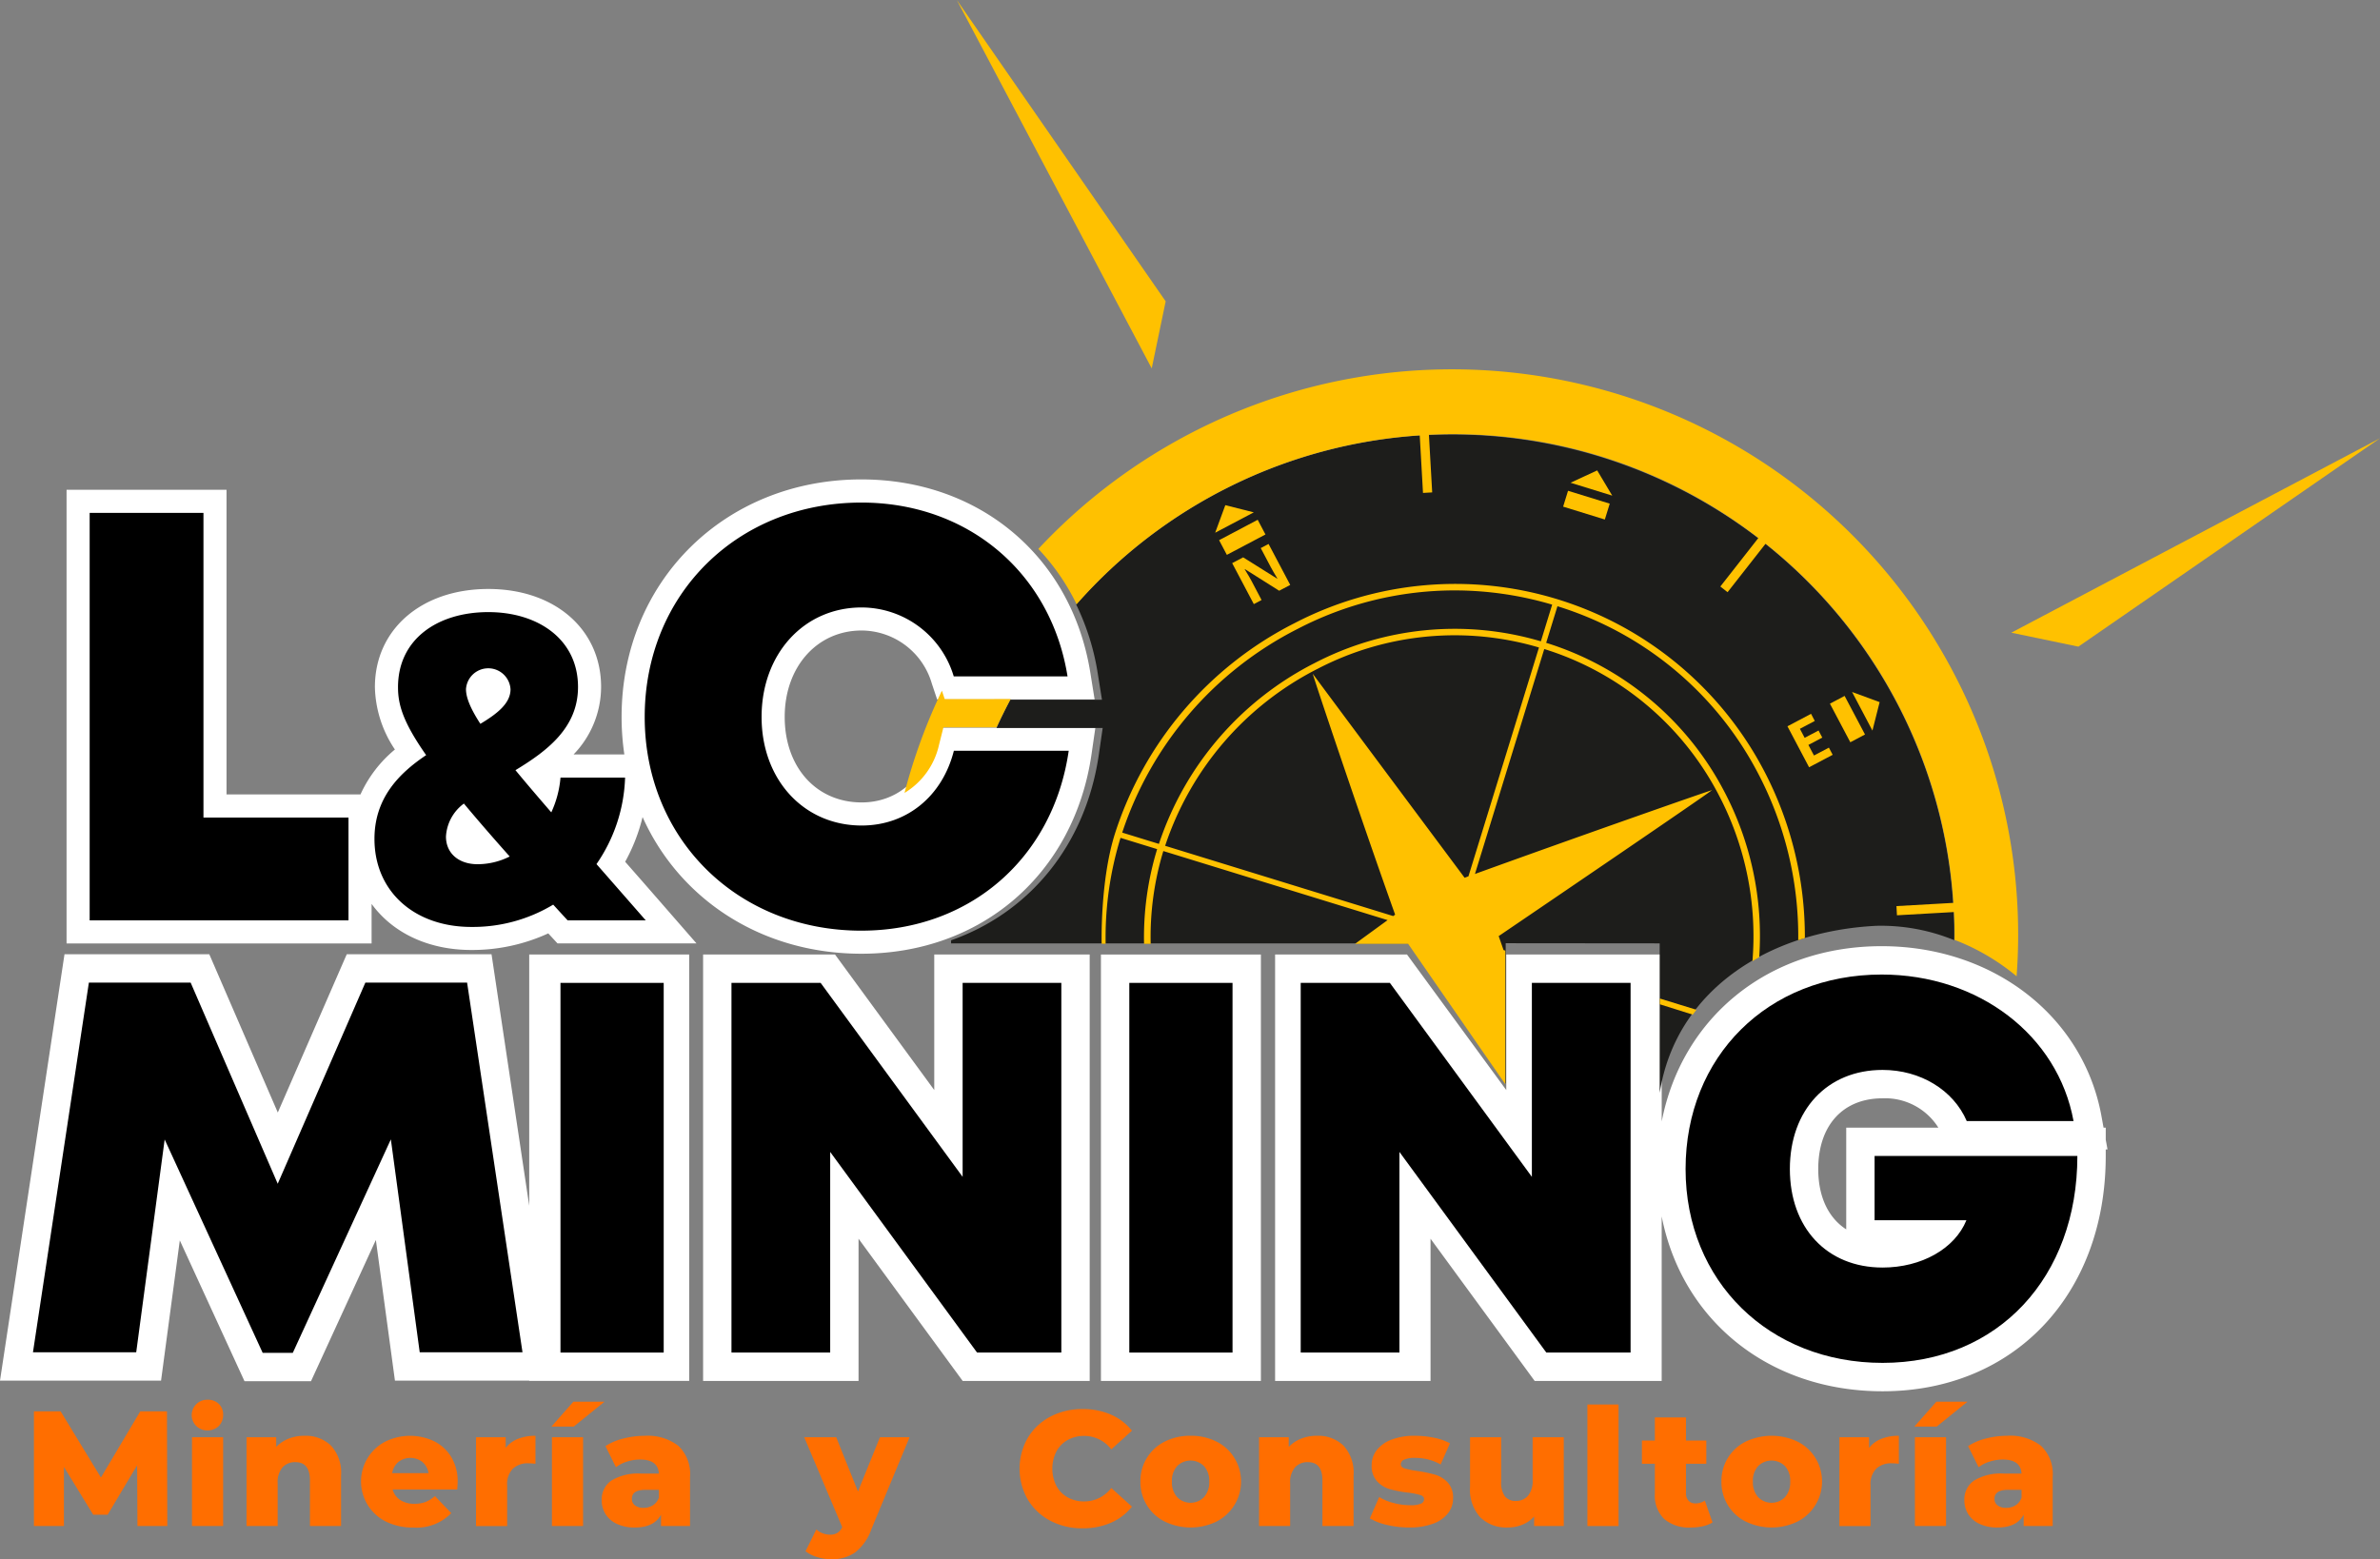
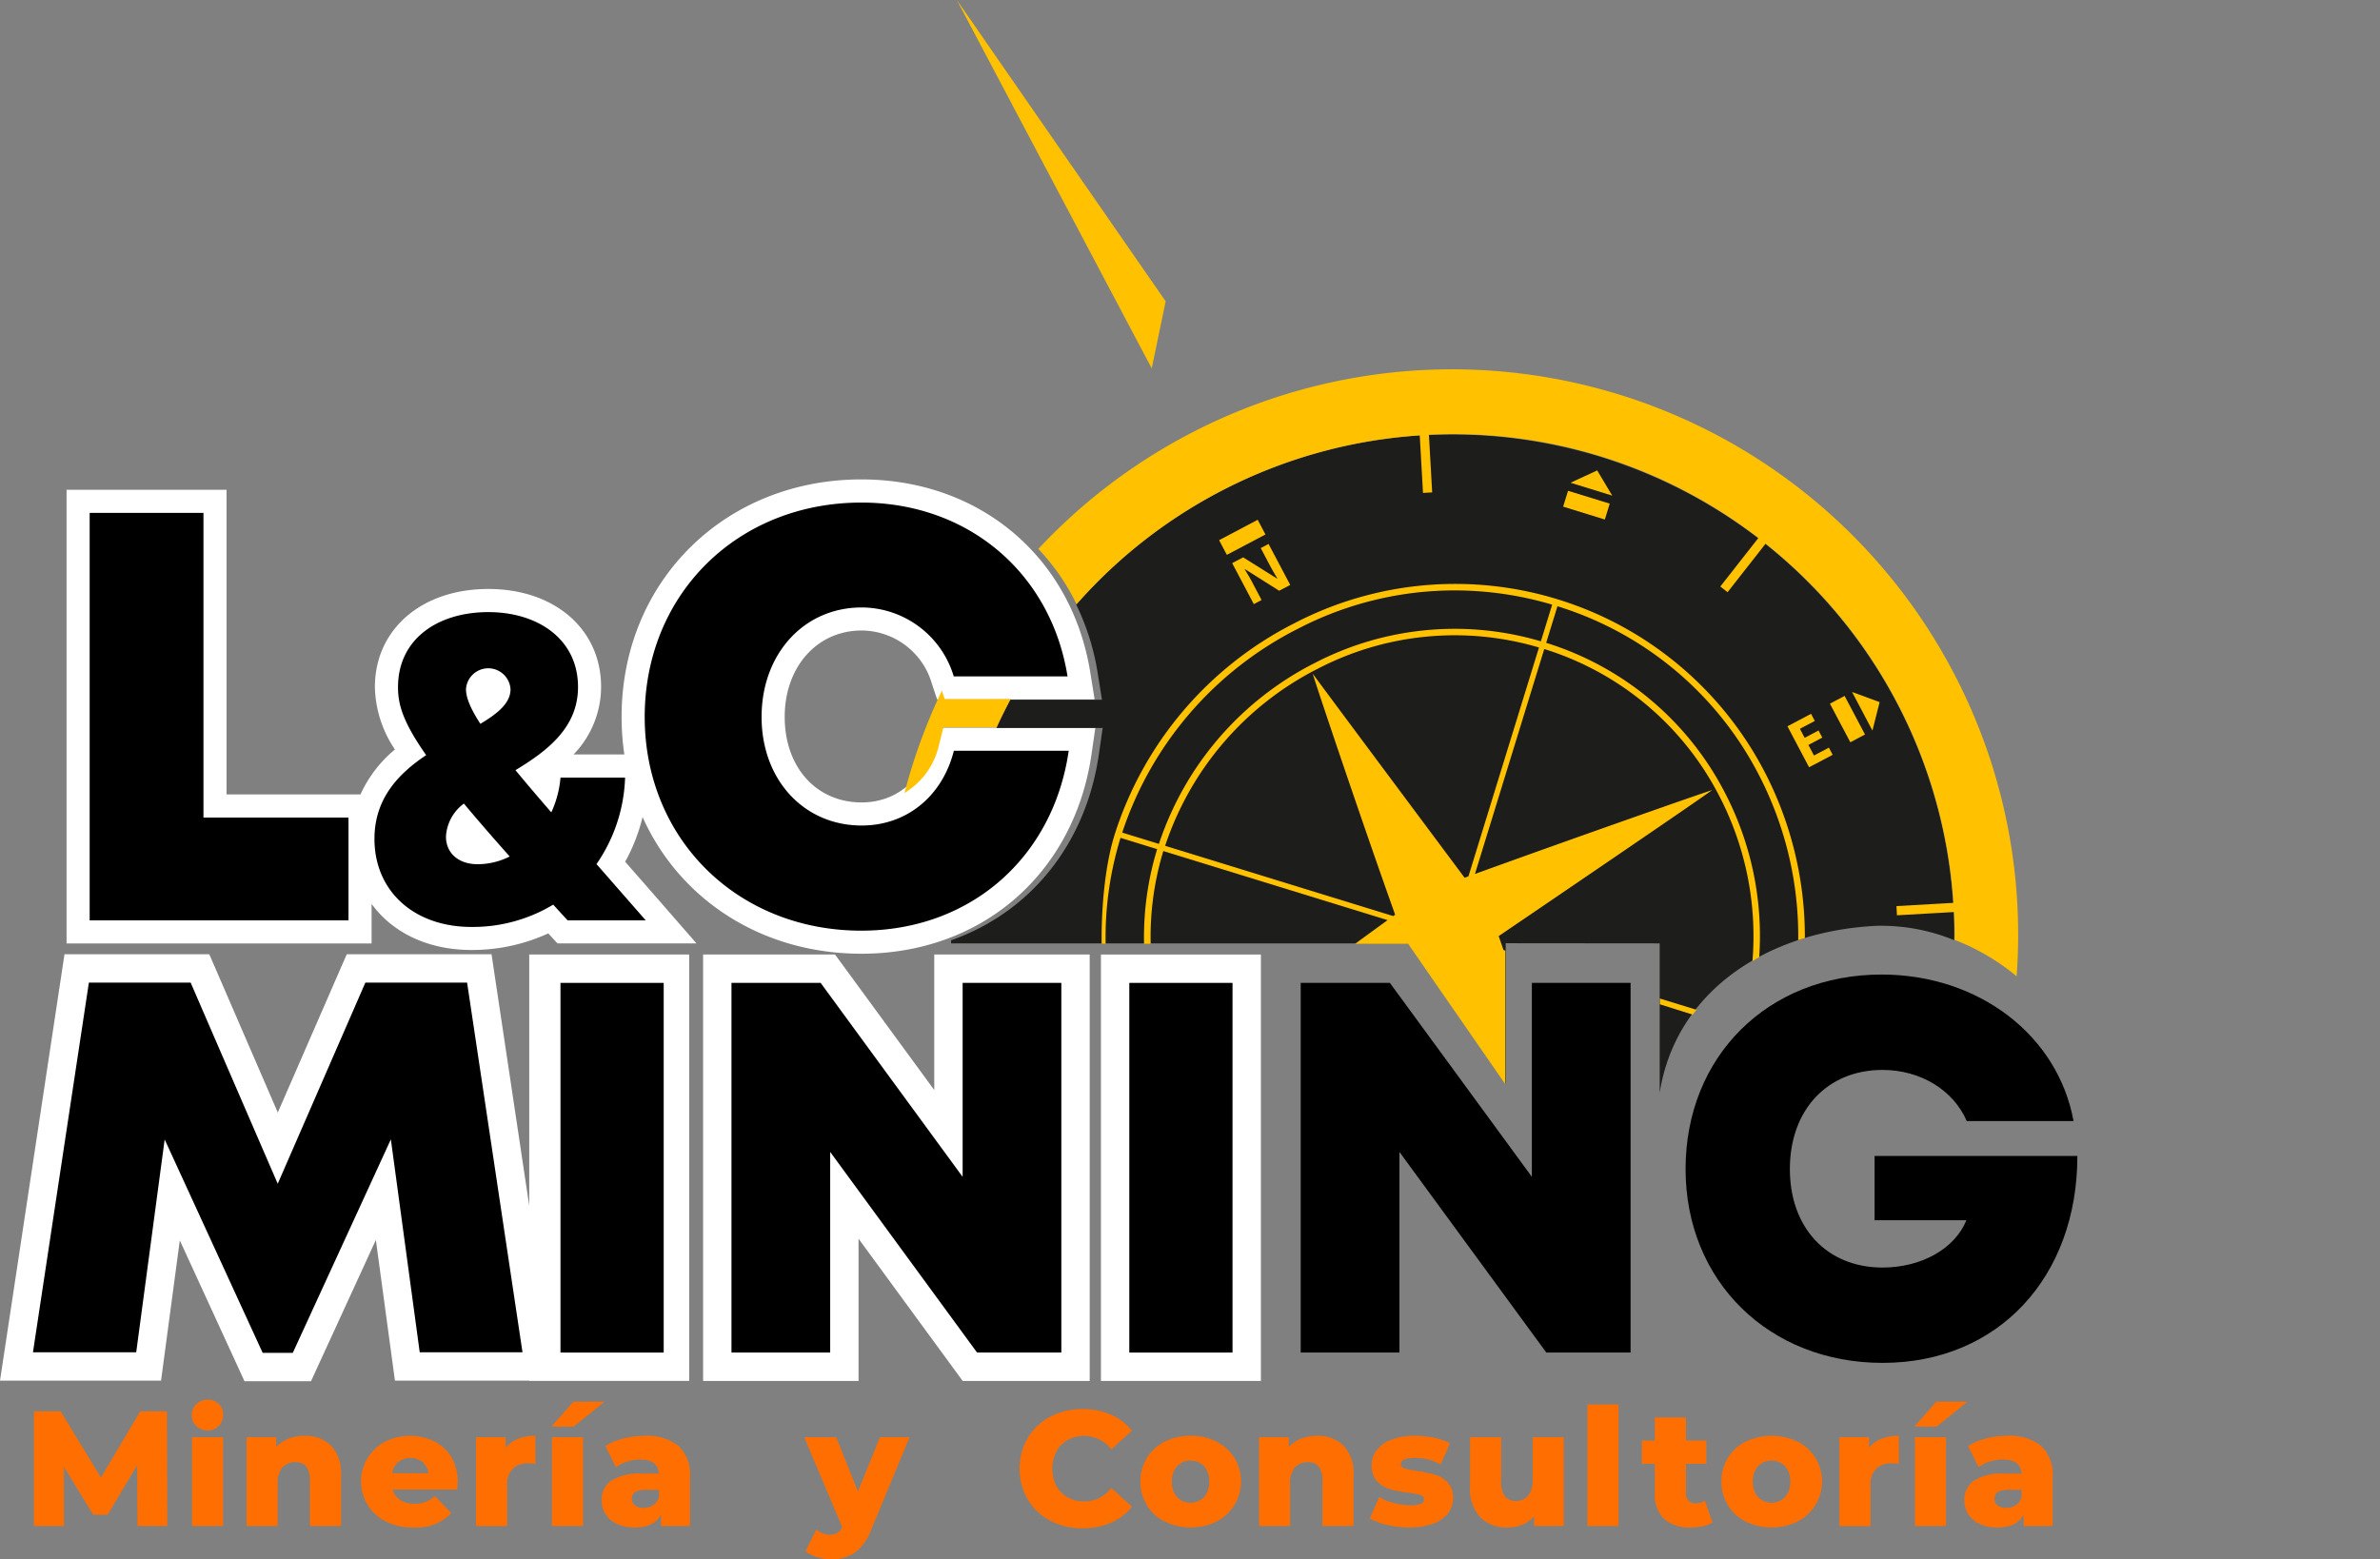
<svg xmlns="http://www.w3.org/2000/svg" width="320" height="209.7" viewBox="0 0 320 209.7">
  <rect x="0" y="0" width="320" height="209.7" fill="#808080" stroke="none" />
  <g id="L_C-logo" data-name="L&amp;C-logo" transform="translate(2706 255)">
    <g id="BGText_1" data-name="BGText 1">
      <path id="Trazado_673" data-name="Trazado 673" d="M293.408,208.057H275.546l-.591,2.345c-1.2,4.754-4.8,7.707-9.386,7.707-6.092,0-10.347-4.728-10.347-11.5,0-6.734,4.351-11.621,10.347-11.621a9.886,9.886,0,0,1,9.439,7.15l.709,2.12h21.174l-.577-3.6c-2.491-15.545-14.861-25.989-30.779-25.989-18.381,0-32.243,13.731-32.243,31.938a34.479,34.479,0,0,0,.37,5.049h-6.826a13.11,13.11,0,0,0,3.7-9.076c0-7.758-6.235-13.177-15.162-13.177-8.98,0-15.251,5.429-15.251,13.2a15.6,15.6,0,0,0,2.69,8.389,16.91,16.91,0,0,0-4.627,6.039H180.174V176.06H158.666v61.013h41.012v-5.319c2.8,3.856,7.563,6.2,13.426,6.2a24.528,24.528,0,0,0,10.328-2.233l.322.349.922,1h18.688l-4.486-5.145q-2.7-3.1-5.106-5.836a24.342,24.342,0,0,0,2.342-6.011c4.951,11.045,15.972,18.379,29.421,18.379,16.187,0,28.622-10.792,30.944-26.853l.513-3.549Z" transform="translate(-2855.716 -365.194)" fill="#fff" />
      <path id="Trazado_706" data-name="Trazado 706" d="M221.175,269.683l-5.068-33.824H196.643l-9.273,21.29-9.213-21.29H158.692l-8.673,57.347h21.654l2.521-18.863,8.7,18.944h8.938l8.724-19,2.564,18.916h18.056v.04h21.508V235.9H221.175Z" transform="translate(-2856.019 -362.53)" fill="#fff" />
      <path id="Trazado_707" data-name="Trazado 707" d="M271.873,254.126,258.532,235.9H240.793v57.347h20.9V274.119l14,19.126h17.078V235.9h-20.9Z" transform="translate(-2852.258 -362.529)" fill="#fff" />
      <rect id="Rectángulo_238" data-name="Rectángulo 238" width="21.508" height="57.347" transform="translate(-2557.975 -126.63)" fill="#fff" />
-       <path id="Trazado_708" data-name="Trazado 708" d="M425.966,260.841v-1.623h-.295l-.284-1.564c-2.448-13.448-14.6-22.84-29.55-22.84-15.256,0-26.861,9.6-29.573,23.577V235.936h-20.9v18.228L332.02,235.936H314.282v57.347h20.9V274.157l14,19.126h17.078V271.15c2.719,13.949,14.373,23.524,29.7,23.524,17.668,0,30.005-13.011,30.005-31.642v-.881h.239Zm-34.894-1.621V272.9c-2.394-1.545-3.761-4.373-3.761-8.111,0-5.869,3.315-9.514,8.651-9.514a8.449,8.449,0,0,1,7.5,3.948Z" transform="translate(-2848.841 -362.567)" fill="#fff" stroke="rgba(0,0,0,0)" stroke-width="9" />
    </g>
    <path id="BGTrace_1" data-name="BGTrace 1" d="M407.435,233.128l-.08-1.236a67.4,67.4,0,0,0-25.141-48.3l-.969-.772A67.675,67.675,0,0,0,336.9,168.863l-1.238.06a67.5,67.5,0,0,0-46.223,22.74,32.649,32.649,0,0,1,2.889,9.206l.577,3.6H280.588c-.664,1.245-1.28,2.514-1.864,3.8H293l-.513,3.549c-1.755,12.145-9.3,21.273-19.868,25,0,.139-.005.276,0,.415h61.554l13.013,18.888V237.213l20.707.019v20.1c2.145-13.673,14.488-21.743,29.152-22.461a25.978,25.978,0,0,1,10.451,1.932C407.507,235.583,407.49,234.356,407.435,233.128Z" transform="translate(-2850.741 -365.362)" fill="#1d1d1b" />
    <g id="GTrace_1" data-name="GTrace 1">
      <path id="Trace_10" data-name="Trace 10" d="M345.605,235.513c8.633-5.867,26.461-18,28.687-19.626-.036-.061-18.812,6.531-31.878,11.271l9.32-30.253a39.7,39.7,0,0,1,23.347,19.41,40.9,40.9,0,0,1,4.644,22.566c.3-.178.6-.355.911-.524a41.8,41.8,0,0,0-4.781-22.45,40.585,40.585,0,0,0-23.864-19.835l1.516-4.922a45.581,45.581,0,0,1,26.875,22.286,47.185,47.185,0,0,1,5.5,22.629c.291-.11.6-.19.891-.291a48.118,48.118,0,0,0-5.62-22.746,46.87,46.87,0,0,0-63-19.6,48.236,48.236,0,0,0-24.169,28.39c-1.987,6.354-1.758,14.728-1.758,14.728h.534A45.575,45.575,0,0,1,294.76,222.3l4.925,1.517a40.546,40.546,0,0,0-1.761,12.734h.892a39.659,39.659,0,0,1,1.7-12.477l30.155,9.29c-1.312.954-2.793,2.033-4.376,3.187h7.136l3.674,5.313.537.776,8.855,12.8V237.463l-.237-.073Zm-45.681-12.4-4.936-1.52a47.4,47.4,0,0,1,23.571-27.387,45.735,45.735,0,0,1,21.16-5.184,46.275,46.275,0,0,1,13.078,1.913l-1.519,4.933a40.826,40.826,0,0,0-30.428,2.929A42.136,42.136,0,0,0,299.925,223.113Zm41.1,4.552c-6.216-8.339-18.792-25.212-20.409-27.422-.062.037,6.421,19.385,11.068,32.387l-.259.188-30.664-9.449a41.271,41.271,0,0,1,20.493-23.8,39.944,39.944,0,0,1,29.77-2.871l-9.483,30.777Z" transform="translate(-2850.102 -364.62)" fill="#ffc100" />
      <path id="Trace_11" data-name="Trace 11" d="M369.585,243.449l-4.919-1.514v.776l4.421,1.39C369.258,243.892,369.422,243.654,369.585,243.449Z" transform="translate(-2847.492 -362.647)" fill="#ffc100" />
      <path id="Trace_9" data-name="Trace 9" d="M387.243,210.609l-3.172,1.675-2.909-5.511,3.175-1.675.5.957-2,1.058.638,1.212,1.867-.985.505.956-1.868.984.75,1.423,2.007-1.059Z" transform="translate(-2846.833 -364.098)" fill="#ffc100" />
      <path id="Trace_8" data-name="Trace 8" d="M317.158,188.636l-1.486.783-4.6-2.905-.034.02q.654,1.065.9,1.538l1.366,2.594-1.042.55-2.91-5.511,1.476-.777,4.573,2.864.028-.013c-.419-.7-.7-1.192-.859-1.489l-1.377-2.609,1.053-.554Z" transform="translate(-2849.682 -364.972)" fill="#ffc100" />
      <rect id="Rectangle_3" data-name="Rectangle 3" width="5.871" height="2.234" transform="matrix(0.467, 0.884, -0.884, 0.467, -2457.985, -161.41)" fill="#ffc100" />
      <rect id="Rectangle_2" data-name="Rectangle 2" width="5.871" height="2.234" transform="matrix(0.955, 0.295, -0.295, 0.955, -2495.171, -188.997)" fill="#ffc100" />
      <rect id="Rectangle_1" data-name="Rectangle 1" width="5.871" height="2.234" transform="matrix(0.884, -0.467, 0.467, 0.884, -2542.088, -182.354)" fill="#ffc100" />
      <path id="Trace_7" data-name="Trace 7" d="M392.268,207.466l-2.739-5.192,3.707,1.363Z" transform="translate(-2846.512 -364.212)" fill="#ffc100" />
      <path id="Trace_6" data-name="Trace 6" d="M358.723,177.009l-5.608-1.735,3.585-1.658Z" transform="translate(-2847.951 -365.353)" fill="#ffc100" />
-       <path id="Trace_5" data-name="Trace 5" d="M312.349,179.079l-5.192,2.739,1.363-3.707Z" transform="translate(-2849.772 -365.174)" fill="#ffc100" />
      <path id="Trace_4" data-name="Trace 4" d="M274.176,203.3h-2.236l-.379-1.131a76.547,76.547,0,0,0-5.025,13.749,10.1,10.1,0,0,0,4.641-6.476l.591-2.345h7.148q.887-1.933,1.891-3.8Z" transform="translate(-2850.92 -364.282)" fill="#ffc100" />
      <path id="Trace_3" data-name="Trace 3" d="M407.285,201.816a76.122,76.122,0,0,0-123.364-17.25,29.713,29.713,0,0,1,5.144,7.443A67.3,67.3,0,0,1,335.2,169.294l.439,7.742,1.236-.07-.44-7.753c1.068-.05,2.141-.081,3.222-.081a67.144,67.144,0,0,1,41.076,13.962l-5.115,6.529.974.763,5.115-6.527a67.322,67.322,0,0,1,25.249,48.309l-7.659.434.069,1.236,7.669-.435c.05,1.057.081,2.119.081,3.188,0,.185-.012.366-.013.552a29.617,29.617,0,0,1,8.35,4.9A75.712,75.712,0,0,0,407.285,201.816Z" transform="translate(-2850.312 -365.745)" fill="#ffc100" />
-       <path id="Trace_2" data-name="Trace 2" d="M409.92,195.574l49.572-26.151-40.556,28.028Z" transform="translate(-2845.492 -365.487)" fill="#ffc100" />
      <path id="Trace_1" data-name="Trace 1" d="M273.707,112.774l26.205,49.543,1.877-9.016Z" transform="translate(-2851.059 -367.774)" fill="#ffc100" />
    </g>
    <g id="Text_2" data-name="Text 2" transform="translate(-2701.441 -66.753)">
      <path id="Letter_1" data-name="Letter 1" d="M168.345,310.68l-.044-8.171-3.964,6.652H162.4l-3.942-6.432v7.951h-4.031V295.26h3.59l5.419,8.9,5.286-8.9h3.591l.045,15.42Z" transform="translate(-154.423 -293.697)" fill="#ff6e00" />
      <path id="Letter_2" data-name="Letter 2" d="M175.539,297.288a2.066,2.066,0,0,1,1.515-3.538,2.076,2.076,0,0,1,1.515.562,1.925,1.925,0,0,1,.577,1.443,2.113,2.113,0,0,1-.577,1.523,2.218,2.218,0,0,1-3.031.01Zm-.578,1.507h4.185v11.938h-4.185Z" transform="translate(-153.704 -293.75)" fill="#ff6e00" />
      <path id="Letter_3" data-name="Letter 3" d="M193.4,299.753a5.334,5.334,0,0,1,1.355,3.987v6.829H190.57v-6.145q0-2.447-1.961-2.446a2.238,2.238,0,0,0-1.73.706,3.026,3.026,0,0,0-.649,2.115v5.77h-4.185V298.631h3.987v1.3a4.707,4.707,0,0,1,1.674-1.113,5.654,5.654,0,0,1,2.115-.385A4.9,4.9,0,0,1,193.4,299.753Z" transform="translate(-153.456 -293.586)" fill="#ff6e00" />
      <path id="Letter_4" data-name="Letter 4" d="M209.616,305.656h-8.679a2.428,2.428,0,0,0,1.026,1.421,3.406,3.406,0,0,0,1.9.5,4.159,4.159,0,0,0,1.485-.241,4.378,4.378,0,0,0,1.268-.795l2.2,2.293a6.493,6.493,0,0,1-5.089,1.937,8.139,8.139,0,0,1-3.679-.792,6.027,6.027,0,0,1-.13-10.75,7.525,7.525,0,0,1,6.608-.055,5.607,5.607,0,0,1,2.3,2.137,6.27,6.27,0,0,1,.848,3.313C209.682,304.651,209.66,305,209.616,305.656Zm-7.919-3.7a2.484,2.484,0,0,0-.825,1.5h4.89a2.5,2.5,0,0,0-.827-1.5,2.656,2.656,0,0,0-3.239,0Z" transform="translate(-152.699 -293.586)" fill="#ff6e00" />
      <path id="Letter_5" data-name="Letter 5" d="M217.192,298.84a6.292,6.292,0,0,1,2.346-.407V302.2a8.521,8.521,0,0,0-.947-.067,2.924,2.924,0,0,0-2.1.728,2.954,2.954,0,0,0-.761,2.225v5.485h-4.185V298.631h3.988v1.43A3.882,3.882,0,0,1,217.192,298.84Z" transform="translate(-152.101 -293.586)" fill="#ff6e00" />
      <path id="Letter_6" data-name="Letter 6" d="M224.242,294h4.187l-4.142,3.35h-3Zm-2.885,4.782h4.185v11.938h-4.185Z" transform="translate(-151.706 -293.741)" fill="#ff6e00" />
      <path id="Letter_7" data-name="Letter 7" d="M238.089,299.787a5.2,5.2,0,0,1,1.564,4.152v6.629h-3.9v-1.541q-.905,1.74-3.525,1.739a5.537,5.537,0,0,1-2.4-.483,3.556,3.556,0,0,1-1.53-1.31,3.475,3.475,0,0,1-.519-1.885,3.059,3.059,0,0,1,1.3-2.632,6.9,6.9,0,0,1,4.01-.936h2.378q-.11-1.894-2.534-1.894a5.786,5.786,0,0,0-1.74.275,4.644,4.644,0,0,0-1.5.76l-1.411-2.841A7.784,7.784,0,0,1,230.7,298.8a11.48,11.48,0,0,1,2.852-.362A6.742,6.742,0,0,1,238.089,299.787Zm-3.415,7.984a1.955,1.955,0,0,0,.794-1.036V305.7h-1.806c-1.22,0-1.828.4-1.828,1.212a1.064,1.064,0,0,0,.417.881,1.81,1.81,0,0,0,1.147.33A2.315,2.315,0,0,0,234.674,307.771Z" transform="translate(-151.435 -293.586)" fill="#ff6e00" />
      <path id="Letter_8" data-name="Letter 8" d="M268.1,298.624l-5.155,12.422a6.722,6.722,0,0,1-2.2,3.095,5.472,5.472,0,0,1-3.172.891,6.416,6.416,0,0,1-1.905-.3,4.618,4.618,0,0,1-1.554-.782l1.453-2.93a2.518,2.518,0,0,0,.849.518,2.833,2.833,0,0,0,1,.187,1.8,1.8,0,0,0,.981-.242,1.849,1.849,0,0,0,.649-.771l-5.109-12.091h4.3l2.928,7.291,2.953-7.291Z" transform="translate(-150.365 -293.579)" fill="#ff6e00" />
      <path id="Letter_9" data-name="Letter 9" d="M285.882,309.975a7.658,7.658,0,0,1-3.028-2.853,8.336,8.336,0,0,1,0-8.282,7.646,7.646,0,0,1,3.028-2.854,9.137,9.137,0,0,1,4.35-1.025,9.335,9.335,0,0,1,3.812.75,7.319,7.319,0,0,1,2.817,2.158l-2.775,2.512a4.565,4.565,0,0,0-3.634-1.808,4.467,4.467,0,0,0-2.236.553,3.817,3.817,0,0,0-1.52,1.551,5.182,5.182,0,0,0,0,4.6,3.831,3.831,0,0,0,1.52,1.555,4.488,4.488,0,0,0,2.236.55,4.566,4.566,0,0,0,3.634-1.806l2.775,2.51a7.3,7.3,0,0,1-2.817,2.159,9.353,9.353,0,0,1-3.812.749A9.124,9.124,0,0,1,285.882,309.975Z" transform="translate(-149.227 -293.708)" fill="#ff6e00" />
      <path id="Letter_10" data-name="Letter 10" d="M300.653,309.975a5.9,5.9,0,0,1-3.282-5.4,5.886,5.886,0,0,1,3.272-5.364,7.526,7.526,0,0,1,3.468-.78,7.607,7.607,0,0,1,3.482.78,5.87,5.87,0,0,1,2.4,2.181,6.048,6.048,0,0,1-2.4,8.58,8,8,0,0,1-6.94,0Zm5.264-3.293a2.969,2.969,0,0,0,.706-2.1,2.9,2.9,0,0,0-.706-2.071,2.554,2.554,0,0,0-3.612,0,2.9,2.9,0,0,0-.7,2.071,2.973,2.973,0,0,0,.7,2.1,2.527,2.527,0,0,0,3.612,0Z" transform="translate(-148.595 -293.586)" fill="#ff6e00" />
      <path id="Letter_11" data-name="Letter 11" d="M324.05,299.753a5.338,5.338,0,0,1,1.354,3.987v6.829h-4.185v-6.145q0-2.447-1.96-2.446a2.236,2.236,0,0,0-1.729.706,3.026,3.026,0,0,0-.65,2.115v5.77H312.7V298.631h3.988v1.3a4.694,4.694,0,0,1,1.673-1.113,5.654,5.654,0,0,1,2.115-.385A4.907,4.907,0,0,1,324.05,299.753Z" transform="translate(-147.973 -293.586)" fill="#ff6e00" />
      <path id="Letter_12" data-name="Letter 12" d="M329.353,310.426a7.759,7.759,0,0,1-2.334-.893l1.255-2.862a7.14,7.14,0,0,0,1.938.8,8.694,8.694,0,0,0,2.225.3,3.564,3.564,0,0,0,1.443-.209.655.655,0,0,0,.43-.605c0-.264-.172-.451-.519-.562a10.53,10.53,0,0,0-1.641-.319,16.247,16.247,0,0,1-2.434-.463,3.76,3.76,0,0,1-1.727-1.057,3.017,3.017,0,0,1-.728-2.159,3.259,3.259,0,0,1,.683-2.038,4.538,4.538,0,0,1,1.993-1.411,8.561,8.561,0,0,1,3.138-.515,12.653,12.653,0,0,1,2.578.264,7.443,7.443,0,0,1,2.136.747l-1.255,2.842a6.96,6.96,0,0,0-3.437-.881,3.406,3.406,0,0,0-1.453.232.688.688,0,0,0-.463.6c0,.279.168.474.505.585a11.837,11.837,0,0,0,1.676.341,18.778,18.778,0,0,1,2.445.506,3.743,3.743,0,0,1,1.685,1.048,2.974,2.974,0,0,1,.715,2.124,3.224,3.224,0,0,1-.683,2.016,4.442,4.442,0,0,1-2.014,1.4,9.048,9.048,0,0,1-3.206.506A12.92,12.92,0,0,1,329.353,310.426Z" transform="translate(-147.395 -293.586)" fill="#ff6e00" />
      <path id="Letter_13" data-name="Letter 13" d="M352.557,298.624v11.938H348.57v-1.277a4.293,4.293,0,0,1-1.586,1.1,5.2,5.2,0,0,1-1.961.373,5.007,5.007,0,0,1-3.689-1.364,5.537,5.537,0,0,1-1.377-4.1v-6.674h4.185v5.99a3.076,3.076,0,0,0,.506,1.961,1.8,1.8,0,0,0,1.477.617,2.086,2.086,0,0,0,1.619-.693,3.087,3.087,0,0,0,.627-2.126v-5.749Z" transform="translate(-146.863 -293.579)" fill="#ff6e00" />
      <path id="Letter_14" data-name="Letter 14" d="M355.154,294.366h4.185v16.345h-4.185Z" transform="translate(-146.28 -293.728)" fill="#ff6e00" />
      <path id="Letter_15" data-name="Letter 15" d="M371.668,310.169a4.237,4.237,0,0,1-1.29.506,7.181,7.181,0,0,1-1.619.175,5.14,5.14,0,0,1-3.589-1.145,4.39,4.39,0,0,1-1.255-3.415v-4.009h-1.74v-3.129h1.74v-3.1H368.1v3.1h2.732v3.129H368.1v3.964a1.412,1.412,0,0,0,.342,1,1.193,1.193,0,0,0,.914.363,2.207,2.207,0,0,0,1.277-.376Z" transform="translate(-145.971 -293.669)" fill="#ff6e00" />
      <path id="Letter_16" data-name="Letter 16" d="M375.544,309.975a5.906,5.906,0,0,1-3.281-5.4,5.887,5.887,0,0,1,3.271-5.364,8.127,8.127,0,0,1,6.95,0,5.864,5.864,0,0,1,2.4,2.181,6.048,6.048,0,0,1-2.4,8.58,8,8,0,0,1-6.94,0Zm5.265-3.293a2.973,2.973,0,0,0,.7-2.1,2.9,2.9,0,0,0-.7-2.071,2.554,2.554,0,0,0-3.612,0,2.9,2.9,0,0,0-.706,2.071,2.974,2.974,0,0,0,.706,2.1,2.527,2.527,0,0,0,3.612,0Z" transform="translate(-145.369 -293.586)" fill="#ff6e00" />
      <path id="Letter_17" data-name="Letter 17" d="M393.235,298.84a6.288,6.288,0,0,1,2.346-.407V302.2a8.538,8.538,0,0,0-.948-.067,2.926,2.926,0,0,0-2.1.728,2.958,2.958,0,0,0-.76,2.225v5.485h-4.185V298.631h3.987v1.43A3.891,3.891,0,0,1,393.235,298.84Z" transform="translate(-144.833 -293.586)" fill="#ff6e00" />
      <path id="Letter_18" data-name="Letter 18" d="M400.283,294h4.187l-4.142,3.35h-3Zm-2.885,4.782h4.186v11.938H397.4Z" transform="translate(-144.491 -293.741)" fill="#ff6e00" />
      <path id="Letter_19" data-name="Letter 19" d="M414.132,299.787a5.2,5.2,0,0,1,1.564,4.152v6.629h-3.9v-1.541q-.9,1.74-3.525,1.739a5.529,5.529,0,0,1-2.4-.483,3.556,3.556,0,0,1-1.53-1.31,3.466,3.466,0,0,1-.519-1.885,3.057,3.057,0,0,1,1.3-2.632,6.9,6.9,0,0,1,4.01-.936h2.378q-.11-1.894-2.534-1.894a5.782,5.782,0,0,0-1.74.275,4.643,4.643,0,0,0-1.5.76l-1.411-2.841a7.783,7.783,0,0,1,2.413-1.025,11.474,11.474,0,0,1,2.852-.362A6.742,6.742,0,0,1,414.132,299.787Zm-3.414,7.984a1.961,1.961,0,0,0,.794-1.036V305.7H409.7q-1.83,0-1.829,1.212a1.065,1.065,0,0,0,.418.881,1.808,1.808,0,0,0,1.147.33A2.315,2.315,0,0,0,410.717,307.771Z" transform="translate(-144.264 -293.586)" fill="#ff6e00" />
    </g>
    <g id="Text_1" data-name="Text 1">
      <path id="Letter_1-2" data-name="Letter 1" d="M196.467,219.99v13.826h-34.8v-54.8h15.3V219.99Z" transform="translate(-2855.611 -365.04)" />
      <path id="Letter_2-2" data-name="Letter 2" d="M224.637,233.365q-1-1.085-1.942-2.116a20.951,20.951,0,0,1-10.992,3c-7.7,0-13.04-4.8-13.04-11.84,0-5.425,3.22-8.768,6.95-11.266-3.13-4.463-3.784-6.812-3.784-9.135,0-6.519,5.389-10.1,12.146-10.1,6.676,0,12.057,3.651,12.057,10.072,0,5.466-4.129,8.59-8.411,11.185,1.388,1.686,3,3.57,4.818,5.675a13.874,13.874,0,0,0,1.238-4.679h8.683a21.618,21.618,0,0,1-3.845,11.636q3.049,3.476,6.622,7.566Zm-7.791-8.591c-2.414-2.712-4.447-5.063-6.159-7.118a5.913,5.913,0,0,0-2.41,4.439c0,2.228,1.687,3.718,4.26,3.718A9.633,9.633,0,0,0,216.846,224.774Zm-5.877-22.492c0,1.153.645,2.662,1.933,4.651,2.357-1.406,4.055-2.8,4.055-4.651a3,3,0,0,0-5.989,0Z" transform="translate(-2854.315 -364.588)" />
      <path id="Letter_3-2" data-name="Letter 3" d="M262.907,235.249c-16.68,0-29.138-12.348-29.138-28.741,0-16.484,12.457-28.832,29.138-28.832,14.362,0,25.486,9.481,27.714,23.376h-15.3a12.961,12.961,0,0,0-12.384-9.27c-7.761,0-13.452,6.24-13.452,14.726,0,8.453,5.692,14.6,13.452,14.6,6.081,0,10.861-3.962,12.4-10.052h15.441c-2.082,14.41-13.274,24.191-27.871,24.191Z" transform="translate(-2853.086 -365.087)" />
      <path id="Letter_4-2" data-name="Letter 4" d="M206.3,289.262l-3.88-28.632-13.186,28.713h-4.047l-13.179-28.7-3.825,28.62H154.3l7.519-49.717H175.5L187.209,266.6l11.784-27.053h13.678l7.449,49.717Z" transform="translate(-2855.868 -362.401)" />
      <path id="Letter_5-2" data-name="Letter 5" d="M222.453,239.584h13.879V289.3H222.453Z" transform="translate(-2853.095 -362.4)" />
      <path id="Letter_6-2" data-name="Letter 6" d="M288.831,239.584V289.3H277.5L257.752,262.32V289.3H244.479V239.584h11.989l19.091,26.085V239.584Z" transform="translate(-2852.13 -362.4)" />
      <path id="Letter_7-2" data-name="Letter 7" d="M295.943,239.584h13.879V289.3H295.943Z" transform="translate(-2850.104 -362.4)" />
      <path id="Letter_8-2" data-name="Letter 8" d="M362.321,239.584V289.3H350.992l-19.75-26.982V289.3H317.968V239.584h11.989l19.092,26.085V239.584Z" transform="translate(-2849.083 -362.4)" />
      <path id="Letter_9-2" data-name="Letter 9" d="M420.284,262.9c0,16.268-10.621,27.826-26.191,27.826-15.233,0-26.486-10.948-26.486-26.075S378.656,238.5,393.97,238.5c13.032,0,23.694,8.156,25.8,19.709H405.412c-1.8-4.188-6.248-6.881-11.318-6.881-7.448,0-12.466,5.385-12.466,13.33,0,7.862,4.937,13.247,12.466,13.247,5.227,0,9.71-2.531,11.273-6.364H393.019V262.9Z" transform="translate(-2846.974 -362.438)" />
    </g>
  </g>
</svg>